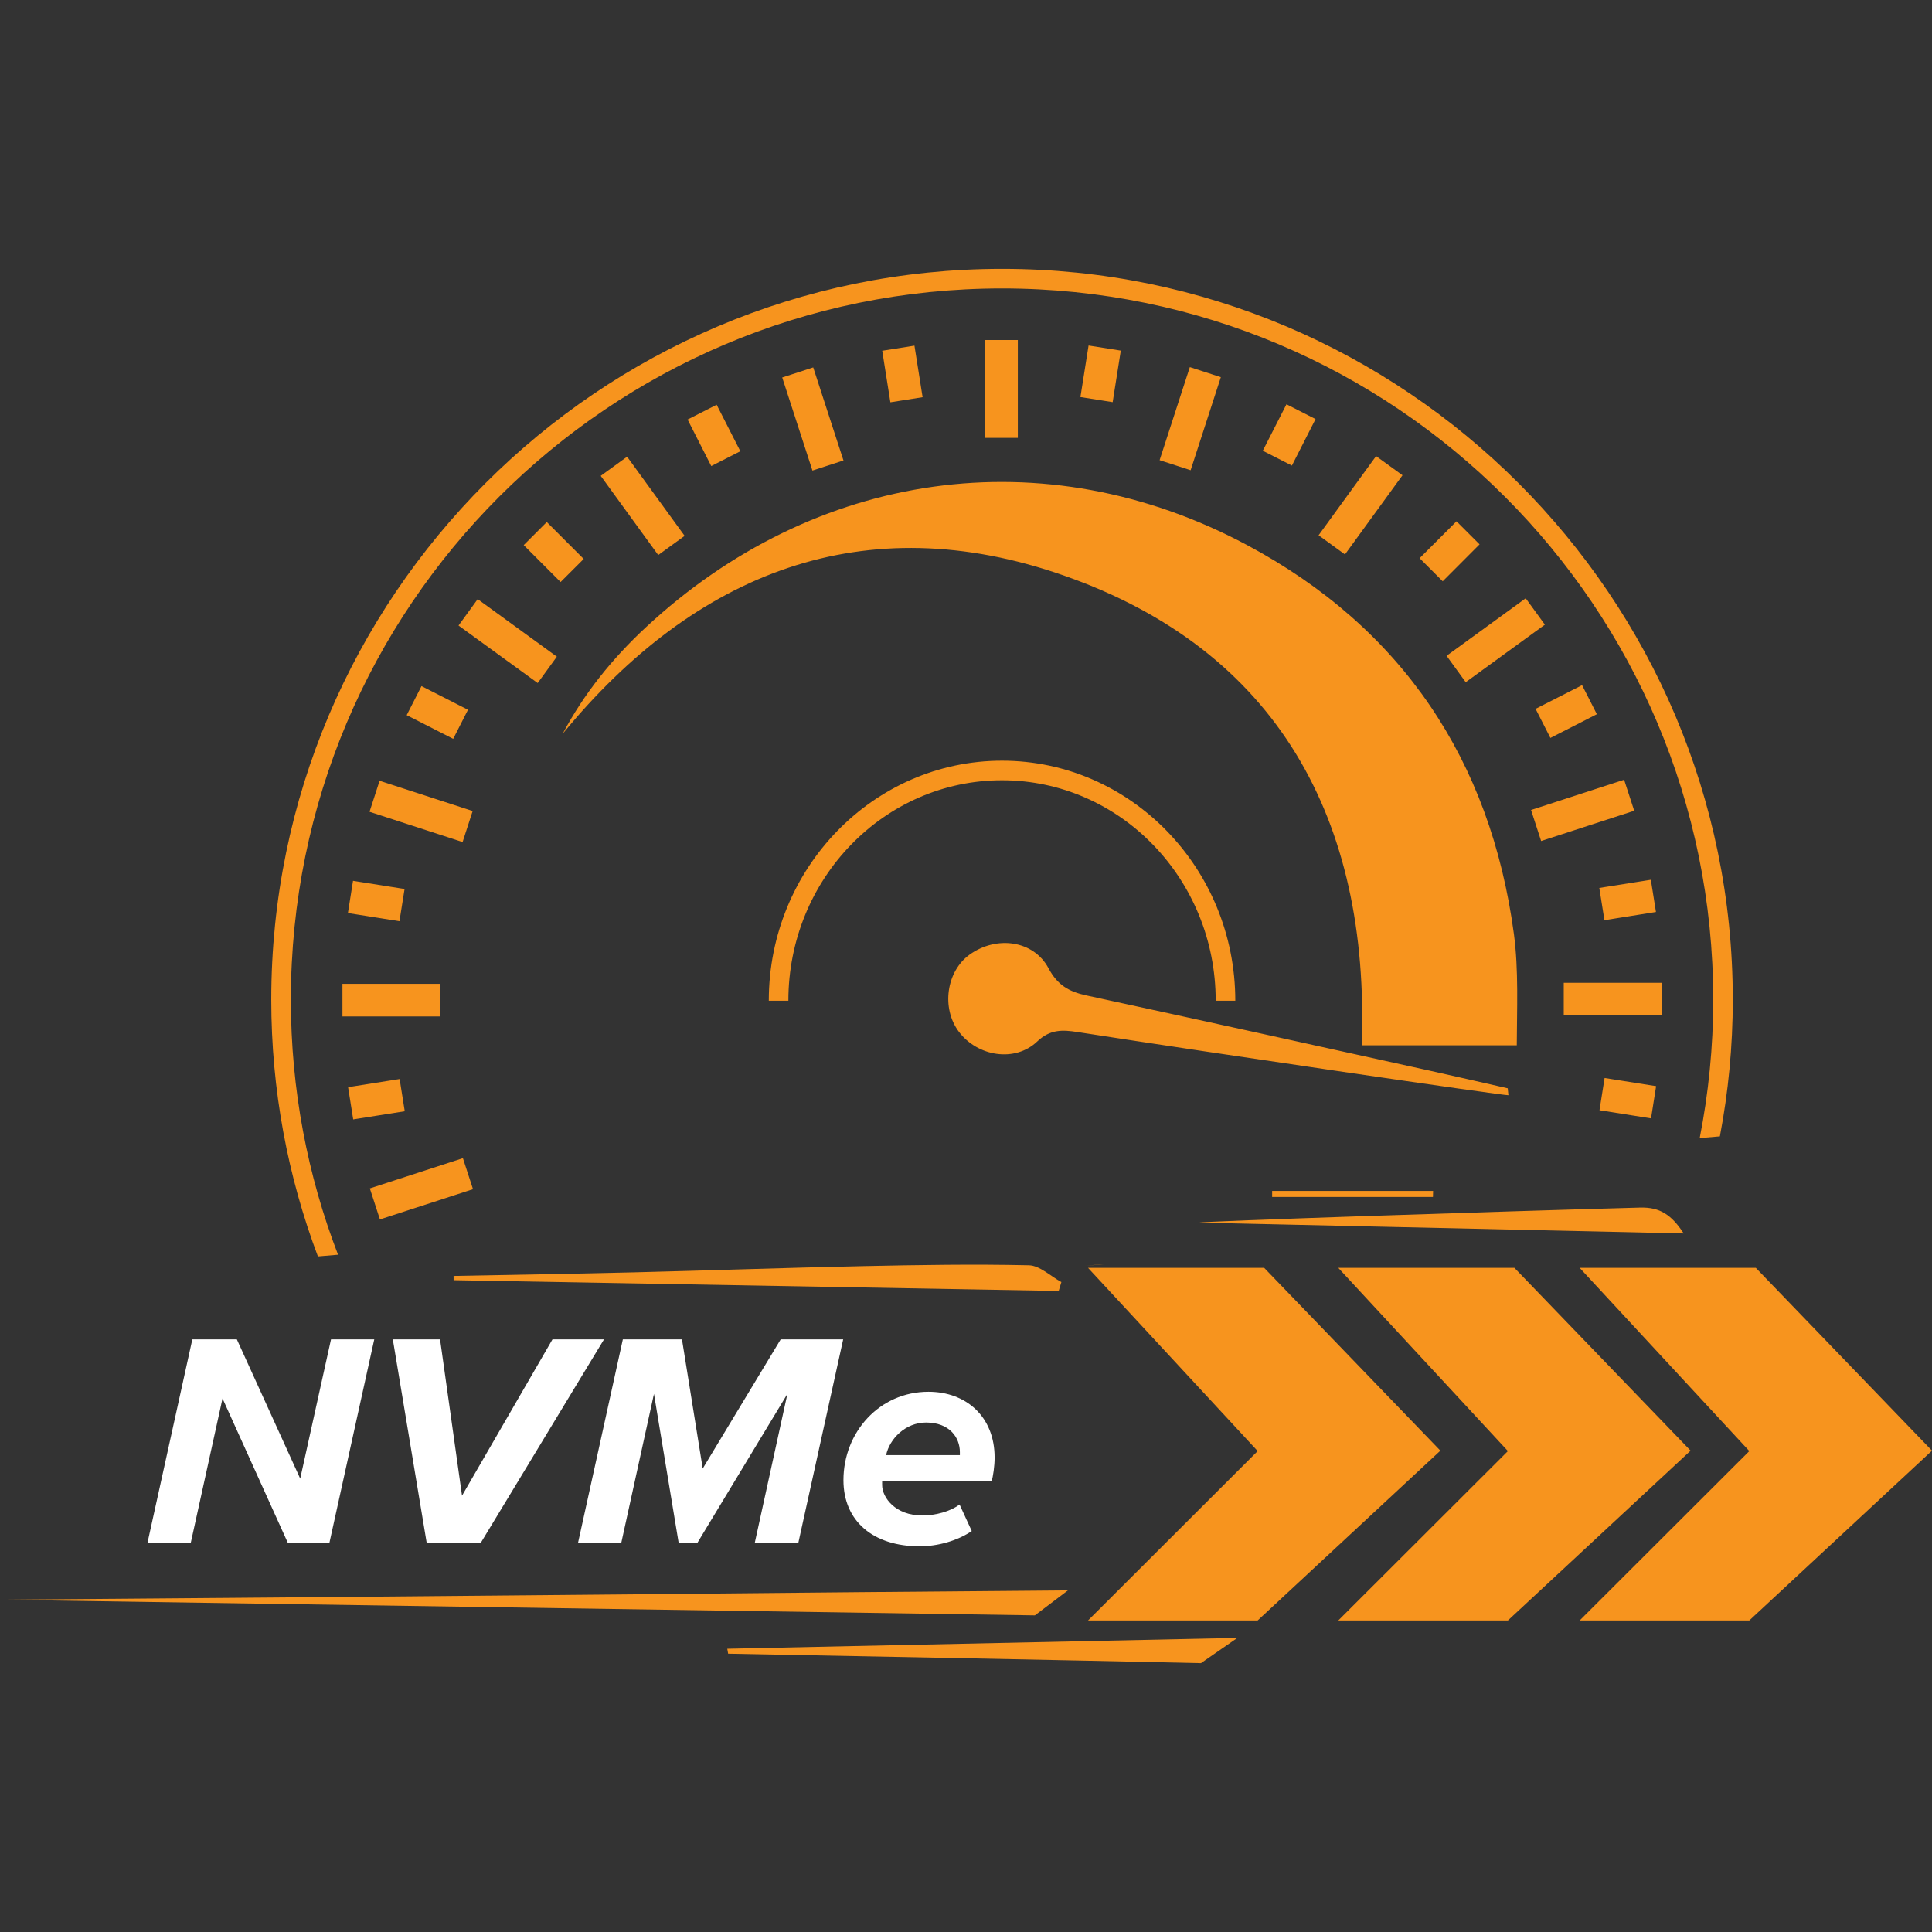
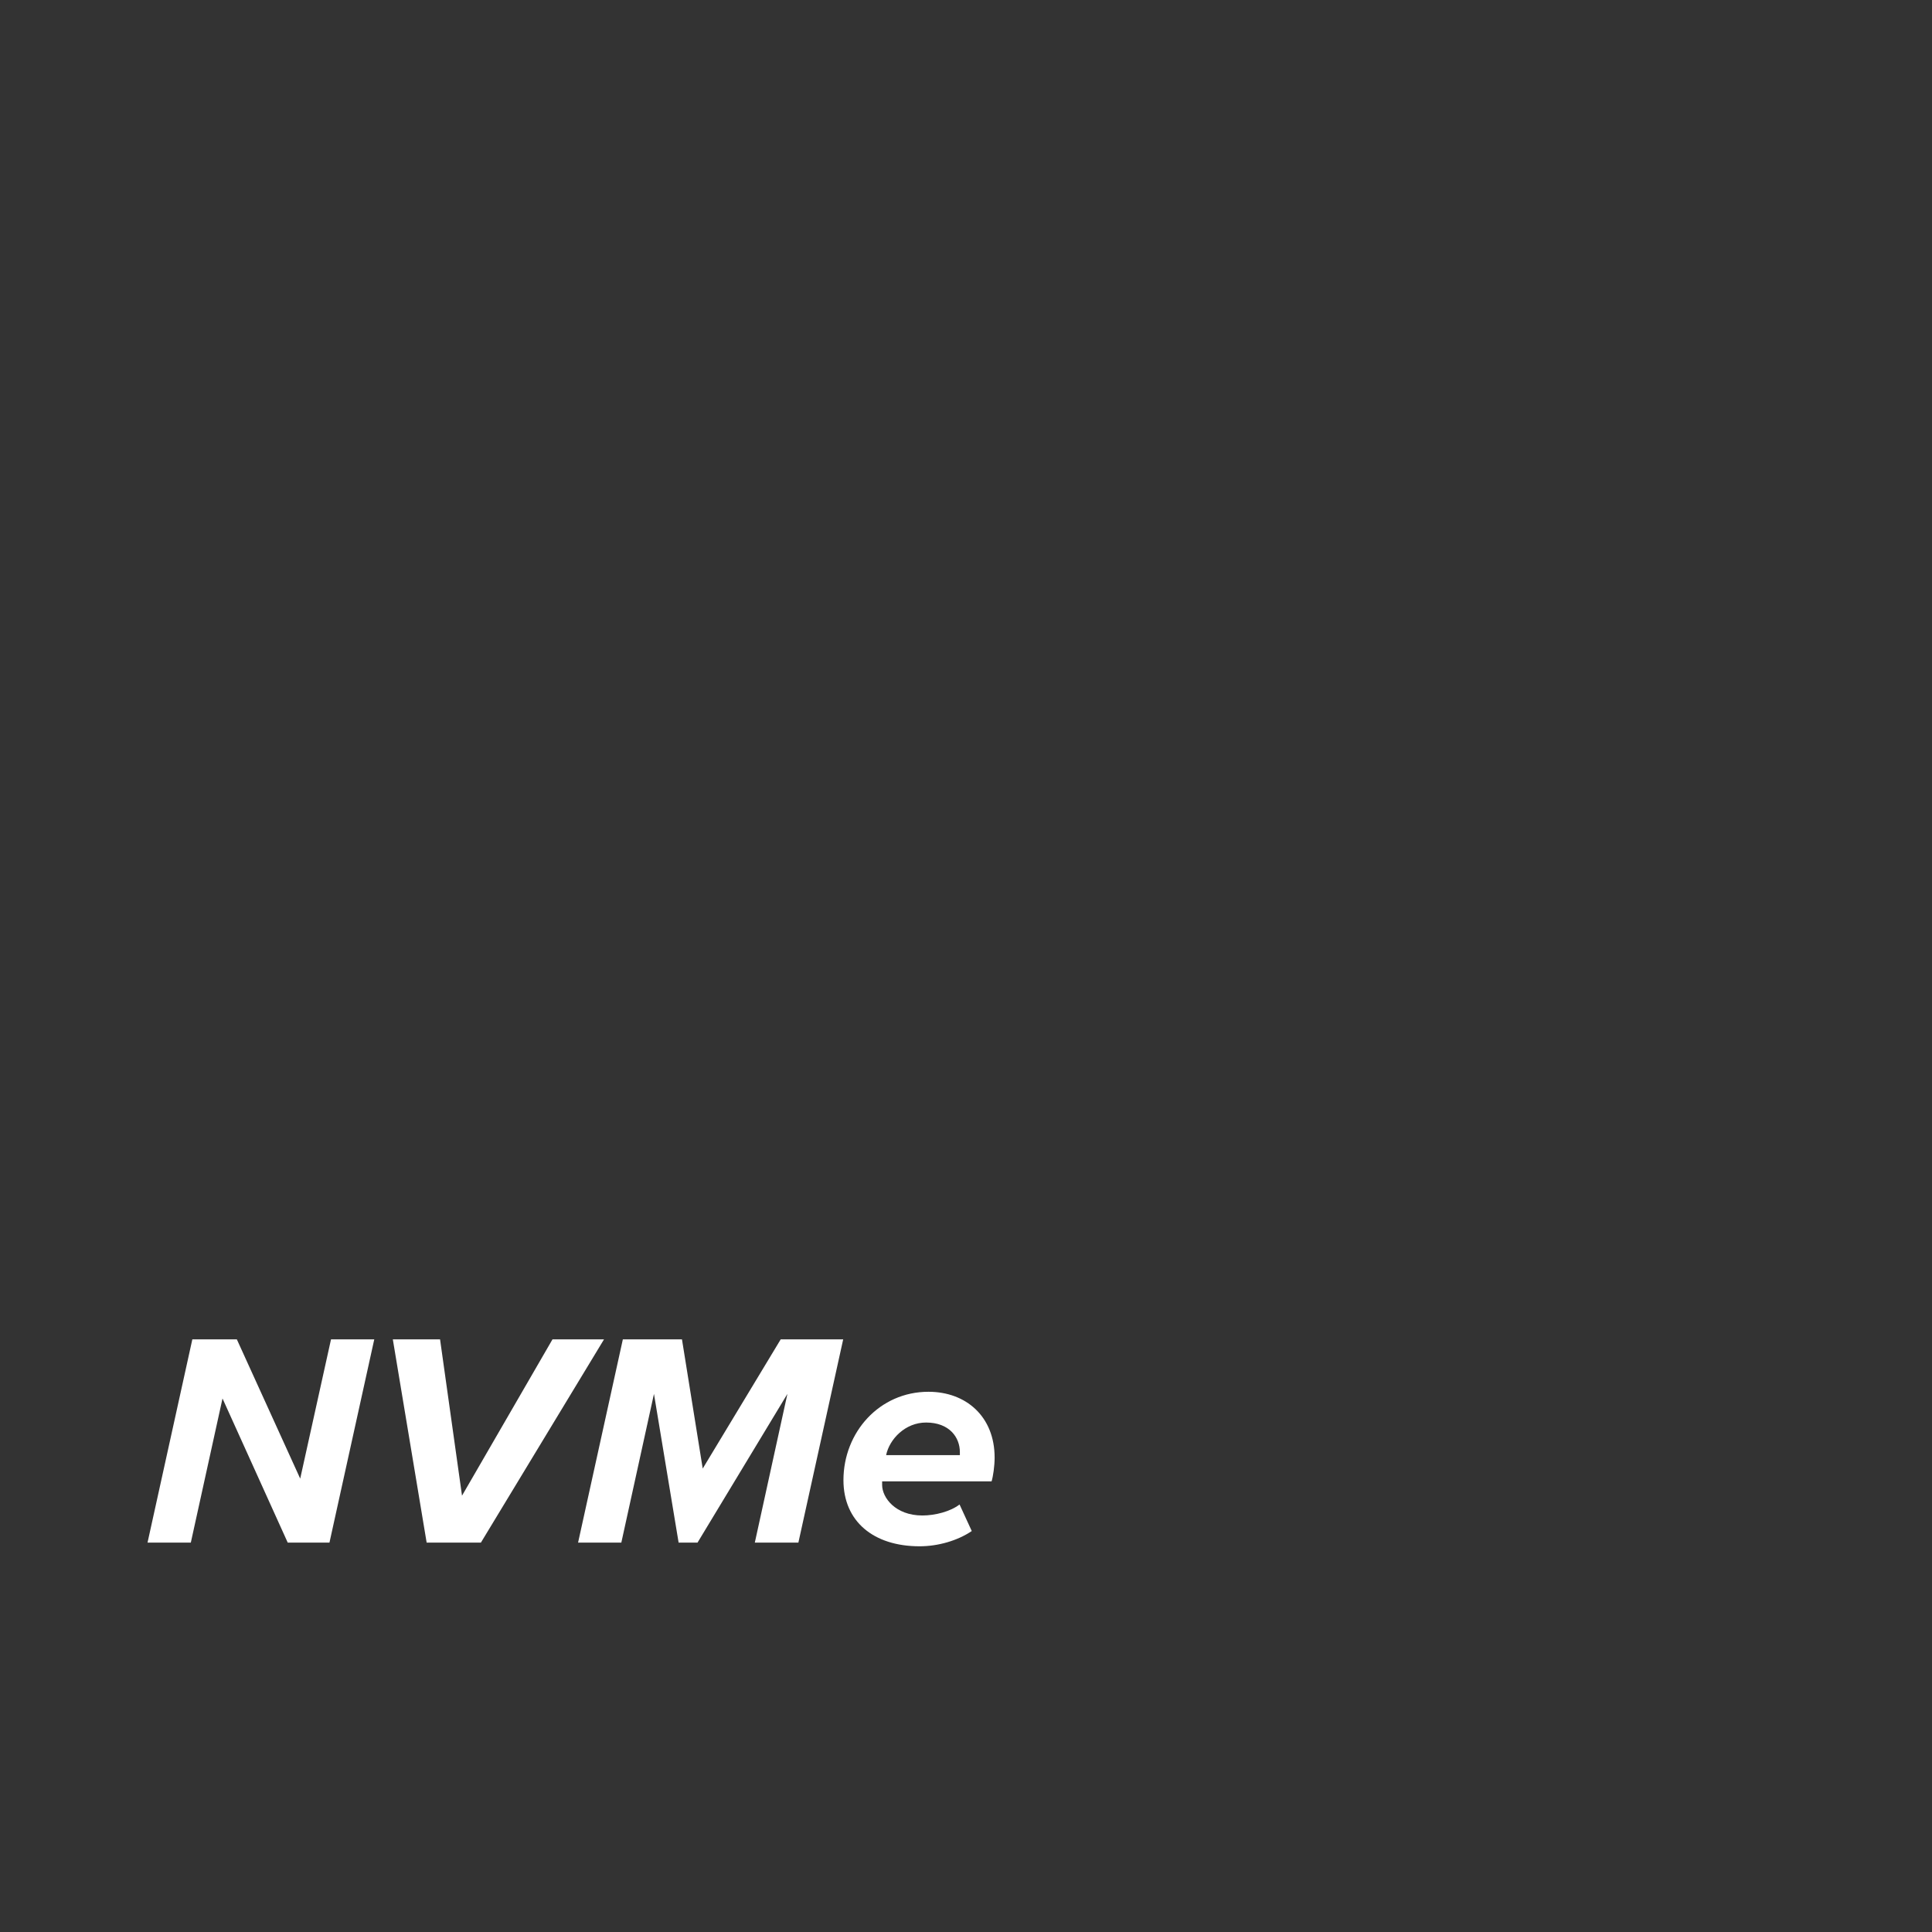
<svg xmlns="http://www.w3.org/2000/svg" version="1.1" id="Layer_1" x="0px" y="0px" width="150px" height="150px" viewBox="0 0 150 150" style="enable-background:new 0 0 150 150;" xml:space="preserve">
  <rect x="0" y="0" width="150" height="150" fill="#333333" stroke="none" />
  <g>
-     <path id="nvme_shape" style="fill:#F7941E;" d="M26.588,76.383h7.597v2.531l-7.597,0.002V76.383z M48.688,35.458 l-2.048,1.488l4.464,6.147l2.051-1.489L48.688,35.458z M27.012,70.889l4.002,0.633 l0.397-2.501l-4.002-0.634L27.012,70.889z M55.641,31.424l-2.257,1.149l1.838,3.612 l2.258-1.15L55.641,31.424z M63.138,28.526l-2.407,0.782l2.346,7.226l2.41-0.782 L63.138,28.526z M70.998,26.836l-2.502,0.397l0.633,4.002l2.502-0.396L70.998,26.836z M28.69,63.027l7.226,2.349l0.781-2.409l-7.226-2.349L28.69,63.027z M36.724,92.328 l-0.784-2.408l-7.226,2.348l0.784,2.408L36.724,92.328z M35.6,48.566l6.147,4.465 l1.487-2.048l-6.147-4.467L35.6,48.566z M45.319,43.396l-2.867-2.866l-1.791,1.792 l2.864,2.866L45.319,43.396z M27.026,84.408l0.397,2.502l4.002-0.633l-0.397-2.502 L27.026,84.408z M31.576,55.524l3.61,1.84l1.149-2.257l-3.61-1.839L31.576,55.524z M92.378,28.502l-2.346,7.225l2.408,0.782l2.346-7.226L92.378,28.502z M119.222,55.035 l1.151,2.258l3.607-1.842l-1.148-2.256L119.222,55.035z M112.312,50.917l1.486,2.048 l6.147-4.467l-1.49-2.048L112.312,50.917z M124.169,68.94l0.399,2.503l4-0.636l-0.397-2.501 L124.169,68.94z M118.87,62.889l0.783,2.408l7.227-2.349l-0.784-2.408L118.87,62.889z M26.245,97.416c-2.365-6.148-3.662-12.824-3.662-19.807 c0-30.494,24.72-55.215,55.214-55.215c30.494,0,55.217,24.721,55.217,55.215 c0,3.68-0.365,7.273-1.05,10.752l1.567-0.135c0.655-3.441,1.002-6.988,1.002-10.617 c0-31.284-25.453-56.735-56.736-56.735c-31.283,0-56.736,25.451-56.736,56.735 c0,7.014,1.283,13.732,3.621,19.939L26.245,97.416z M110.219,43.338l1.793,1.792 l2.861-2.867l-1.791-1.789L110.219,43.338z M99.881,31.388l-1.839,3.609l2.261,1.15 l1.836-3.61L99.881,31.388z M84.516,26.826l-0.633,4.002l2.504,0.395l0.631-4.002 L84.516,26.826z M76.49,26.399v7.598h2.533v-7.598H76.49z M129.006,76.303h-7.597v2.531 h7.597V76.303z M128.185,86.83l0.395-2.502l-4-0.633l-0.396,2.502L128.185,86.83z M106.839,35.412L102.375,41.557l2.048,1.489l4.467-6.147L106.839,35.412z M82.196,100.229 c0.07-0.23,0.14-0.459,0.21-0.689c-0.841-0.455-1.673-1.283-2.523-1.303 c-4.298-0.096-8.606-0.025-12.906,0.066c-5.922,0.125-11.841,0.336-17.762,0.482 c-4.666,0.115-9.333,0.188-13.999,0.279c0,0.111,0.002,0.221,0.002,0.33 C50.879,99.672,66.536,99.951,82.196,100.229z M117.762,81.154 c0.011-2.805,0.149-5.859-0.221-8.626c-1.812-13.524-8.711-23.793-20.712-30.207 c-15.757-8.42-33.6-5.809-46.718,6.413c-2.574,2.398-4.778,5.124-6.426,8.237 C54,44.411,67.108,39.262,82.602,44.685c16.541,5.789,23.765,18.917,23.123,36.47 H117.762z M117.114,85.033c-0.019-0.18-0.037-0.357-0.054-0.537 c-2.023-0.459-4.045-0.928-6.072-1.373c-8.879-1.957-17.759-3.92-26.649-5.84 c-1.331-0.289-2.229-0.785-2.932-2.108c-1.17-2.186-4.048-2.549-6.125-1.06 c-1.815,1.299-2.212,4.164-0.832,5.992c1.449,1.92,4.354,2.396,6.079,0.752 c1.013-0.963,1.977-0.91,3.117-0.734C94.432,81.799,116.744,85.066,117.114,85.033z M84.285,98.271l1.412-0.109C85.268,98.172,84.841,98.227,84.285,98.271z M104.981,92.934 c2.091,0,4.182,0,6.273,0c0.002-0.156,0.008-0.314,0.011-0.471c-4.164,0-8.33,0-12.496,0 c0,0.156,0,0.314,0,0.471C100.842,92.934,102.911,92.934,104.981,92.934z M127.328,93.756 c-11.035,0.299-34.223,1.066-34.214,1.168c12.455,0.277,24.907,0.557,37.609,0.84 C129.76,94.293,128.858,93.715,127.328,93.756z M82.916,123.475 C61.79,123.637,42.479,123.877,0,124.201l80.348,1.215L82.916,123.475z M56.532,128.391 c12.237,0.238,24.473,0.461,36.71,0.734l2.83-1.961 c-13.414,0.285-26.511,0.564-39.607,0.844C56.486,128.135,56.511,128.264,56.532,128.391z M98.152,98.438H84.476l13.169,14.223l-13.169,13.15h13.169l14.185-13.182L98.152,98.438z M117.581,98.438h-13.676l13.169,14.223l-13.169,13.15h13.169l14.184-13.182L117.581,98.438z M136.323,98.438h-13.677l13.17,14.223l-13.17,13.15h13.17L150,112.629L136.323,98.438z M77.797,60.58c9.162,0,16.589,7.662,16.589,17.114h1.522c0-10.274-8.125-18.634-18.111-18.634 c-9.985,0-18.108,8.36-18.108,18.634h1.52C61.208,68.242,68.636,60.58,77.797,60.58z" />
    <path id="nvme_text" style="fill:#FFFFFF;" d="M22.339,119.768h3.24l3.479-15.781h-3.358l-2.392,10.812l-4.92-10.812 h-3.455l-3.479,15.781h3.361l2.461-11.191L22.339,119.768z M33.125,119.768h4.212l9.559-15.781 h-4l-7.025,12.137l-1.705-12.137h-3.667L33.125,119.768z M58.604,119.768h3.382 l3.479-15.781h-4.851l-6.055,10.031l-1.611-10.031H48.358l-3.476,15.781h3.358l2.534-11.547 l1.914,11.547h1.468l6.979-11.547L58.604,119.768z M76.986,115.012 c0.118-0.379,0.236-1.184,0.236-1.846c0-3.195-2.226-5.109-5.135-5.109 c-3.81,0-6.602,3.145-6.602,6.861c0,3.193,2.319,5.135,5.914,5.135 c1.42,0,2.934-0.428,4.048-1.184l-0.947-2.061c-0.709,0.545-1.893,0.854-2.886,0.854 c-2.107,0-3.125-1.398-3.125-2.367v-0.283H76.986z M71.899,110.445c1.82,0,2.625,1.16,2.625,2.295 v0.236h-5.726C69.06,111.723,70.289,110.445,71.899,110.445z" />
  </g>
</svg>